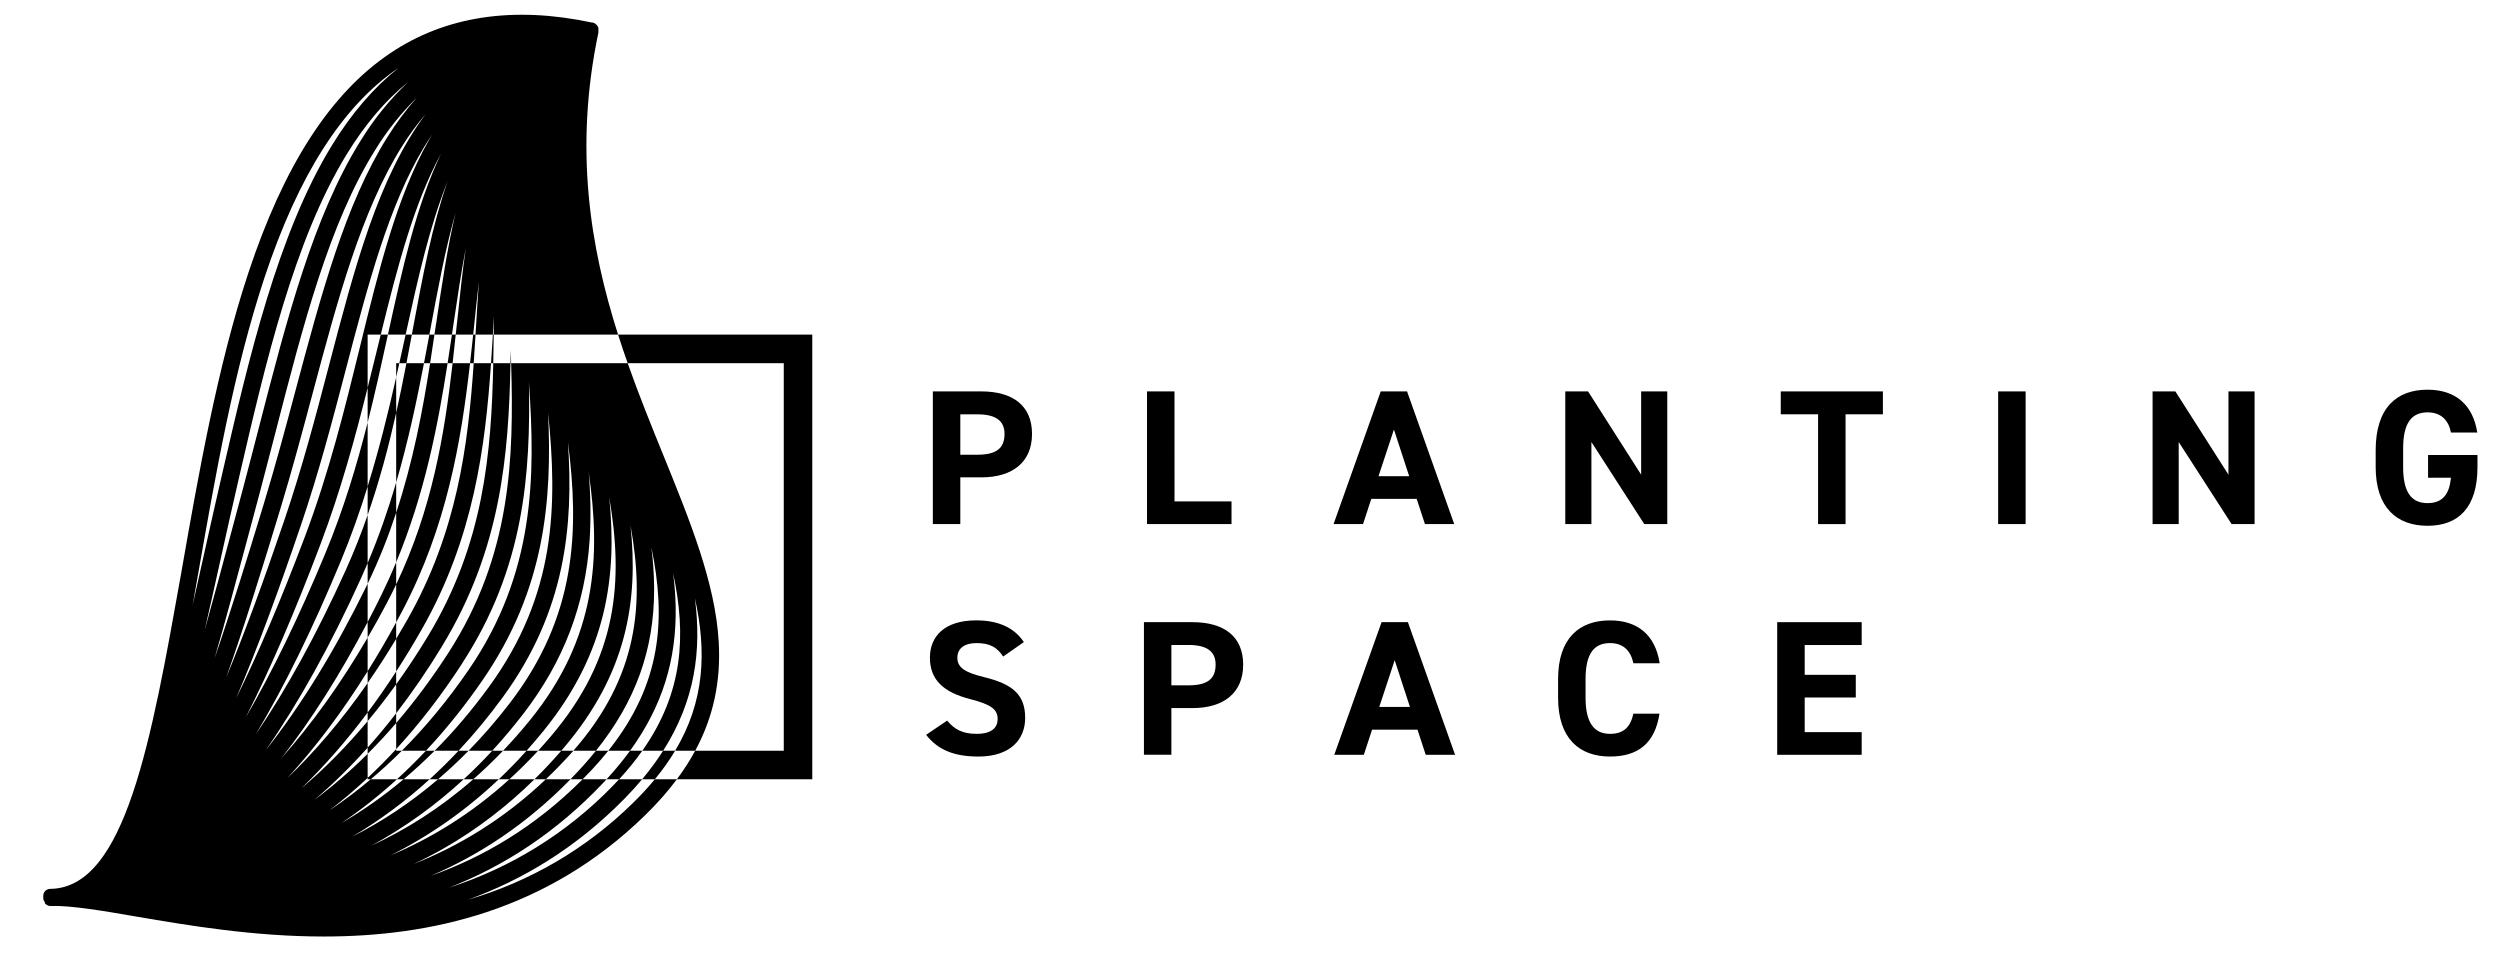
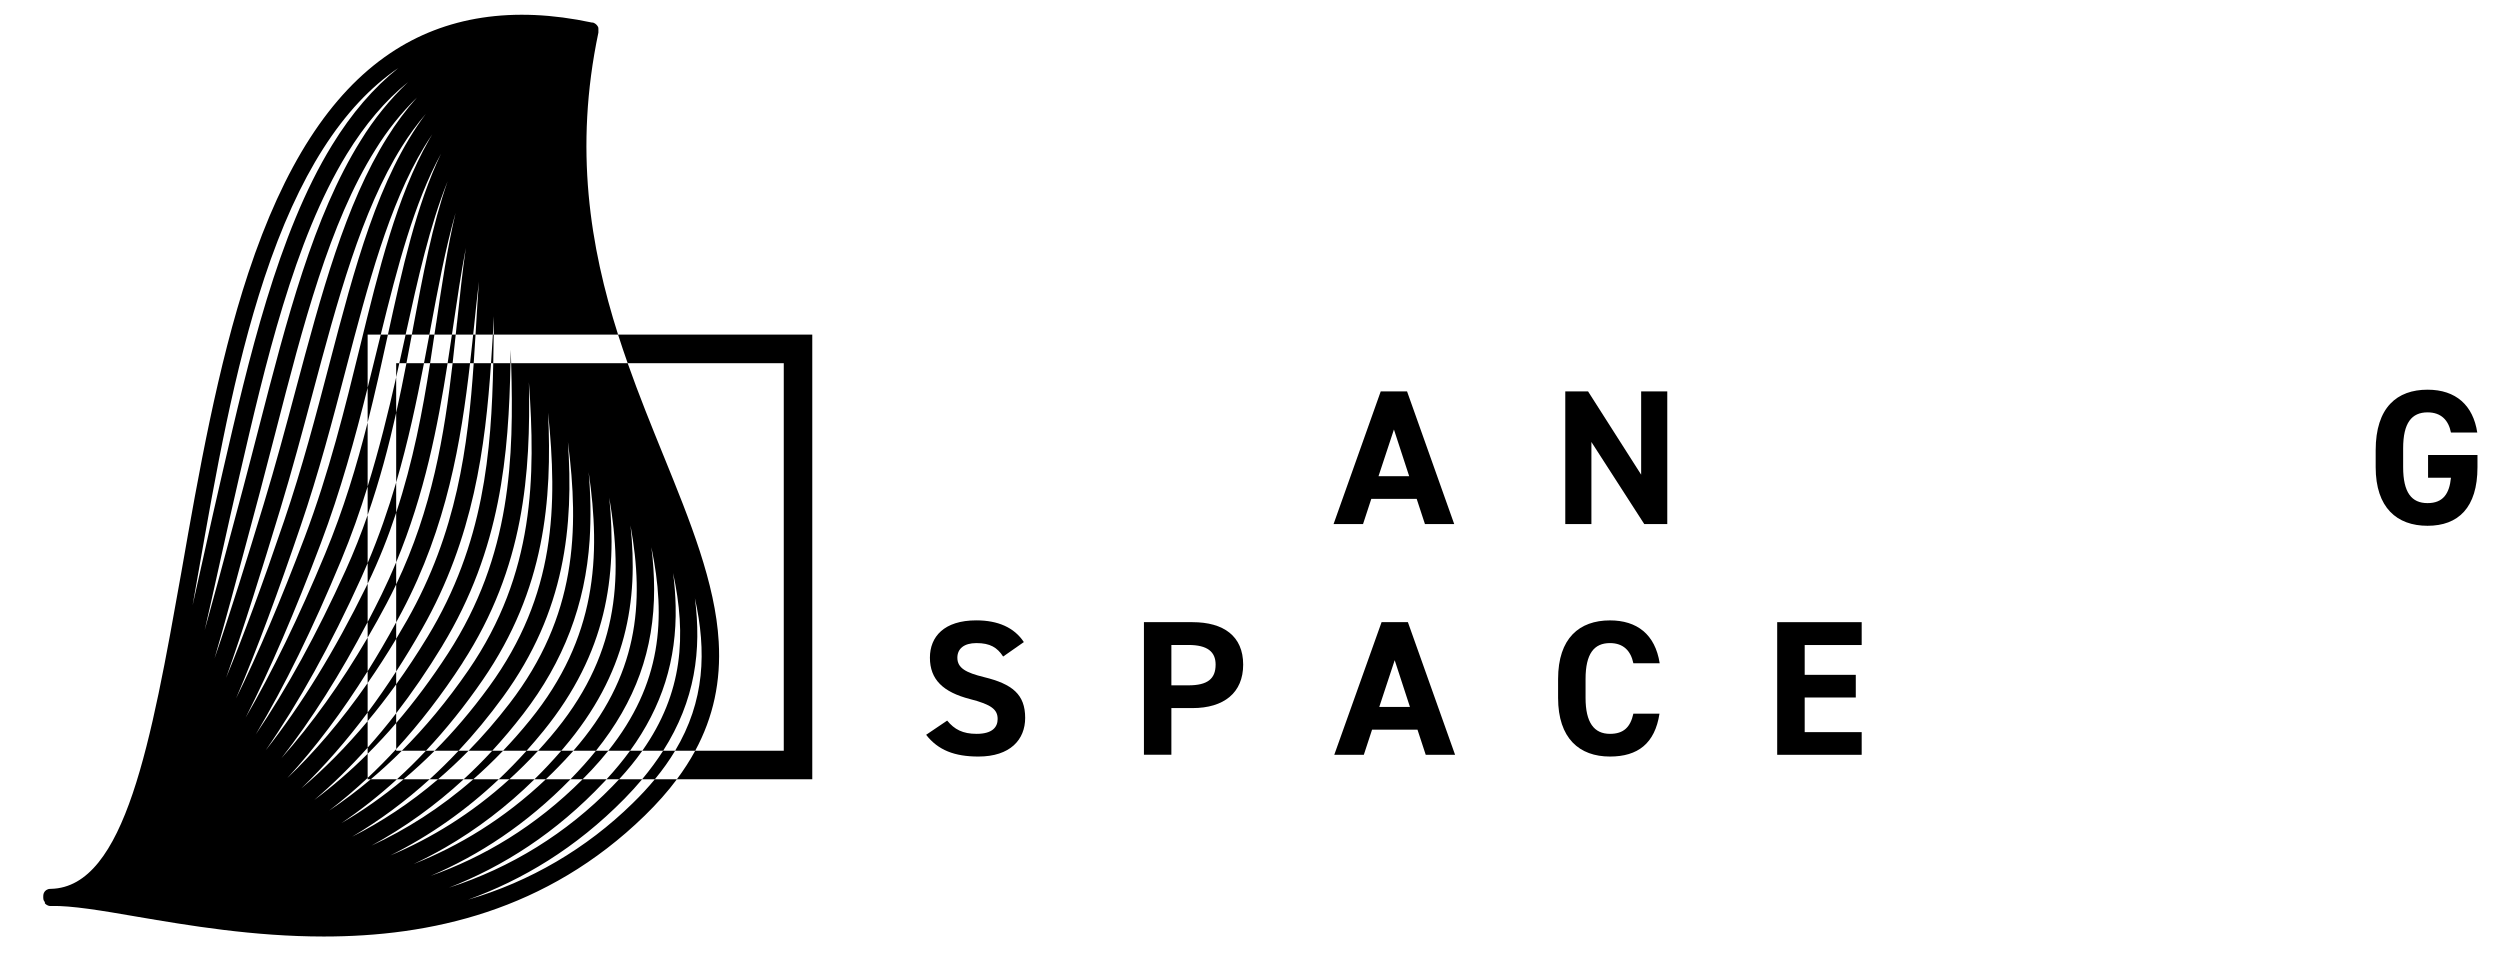
<svg xmlns="http://www.w3.org/2000/svg" width="89" height="34" viewBox="0 0 89 34" fill="none">
  <g clip-path="url(#clip0_489_20)">
-     <path d="M34.187 16.994V18.657H33.209V13.934H34.935C36.048 13.934 36.74 14.434 36.74 15.447C36.74 16.446 36.055 16.994 34.935 16.994H34.187ZM34.795 16.188C35.474 16.188 35.761 15.955 35.761 15.449C35.761 14.997 35.474 14.75 34.795 14.75H34.187V16.188H34.795Z" fill="black" />
-     <path d="M41.813 17.849H43.842V18.657H40.834V13.934H41.812L41.813 17.849Z" fill="black" />
    <path d="M47.475 18.657L49.154 13.934H50.091L51.77 18.657H50.728L50.434 17.76H48.818L48.524 18.657H47.475ZM49.075 16.953H50.167L49.624 15.29L49.075 16.953Z" fill="black" />
    <path d="M59.355 13.934V18.657H58.536L56.654 15.735V18.657H55.724V13.934H56.535L58.425 16.898V13.934H59.355Z" fill="black" />
-     <path d="M67.031 13.934V14.749H65.702V18.658H64.724V14.749H63.395V13.934L67.031 13.934Z" fill="black" />
-     <path d="M72.112 18.657H71.134V13.934H72.112V18.657Z" fill="black" />
-     <path d="M80.263 13.934V18.657H79.445L77.562 15.735V18.657H76.632V13.934H77.443L79.333 16.898V13.934H80.263Z" fill="black" />
    <path d="M88.198 16.199V16.631C88.198 18.075 87.513 18.718 86.421 18.718C85.33 18.718 84.574 18.075 84.574 16.631V16.029C84.574 14.502 85.335 13.873 86.421 13.873C87.436 13.873 88.044 14.434 88.191 15.399H87.254C87.17 14.968 86.911 14.68 86.421 14.68C85.855 14.68 85.552 15.056 85.552 15.96V16.631C85.552 17.535 85.853 17.911 86.421 17.911C86.974 17.911 87.198 17.575 87.254 17.008H86.439V16.199H88.198Z" fill="black" />
    <path d="M35.712 23.373C35.503 23.052 35.251 22.894 34.761 22.894C34.32 22.894 34.082 23.093 34.082 23.415C34.082 23.784 34.39 23.948 35.034 24.106C36.041 24.352 36.496 24.722 36.496 25.557C36.496 26.33 35.965 26.933 34.831 26.933C33.984 26.933 33.397 26.707 32.97 26.159L33.719 25.653C33.977 25.967 34.271 26.125 34.768 26.125C35.328 26.125 35.516 25.885 35.516 25.598C35.516 25.269 35.314 25.085 34.53 24.886C33.579 24.64 33.105 24.195 33.105 23.413C33.105 22.667 33.609 22.085 34.756 22.085C35.526 22.085 36.106 22.338 36.449 22.858L35.712 23.373Z" fill="black" />
    <path d="M41.701 25.206V26.869H40.724V22.149H42.452C43.564 22.149 44.257 22.648 44.257 23.661C44.257 24.661 43.571 25.208 42.452 25.208L41.701 25.206ZM42.31 24.398C42.989 24.398 43.276 24.166 43.276 23.659C43.276 23.207 42.989 22.961 42.31 22.961H41.701V24.398H42.31Z" fill="black" />
    <path d="M47.5 26.871L49.184 22.149H50.121L51.801 26.871H50.756L50.462 25.975H48.846L48.552 26.871H47.5ZM49.102 25.167H50.194L49.651 23.503L49.102 25.167Z" fill="black" />
    <path d="M58.148 23.613C58.056 23.168 57.791 22.894 57.315 22.894C56.748 22.894 56.446 23.271 56.446 24.174V24.845C56.446 25.721 56.746 26.125 57.315 26.125C57.804 26.125 58.043 25.885 58.148 25.406H59.078C58.915 26.467 58.308 26.933 57.315 26.933C56.228 26.933 55.468 26.289 55.468 24.845V24.174C55.468 22.716 56.228 22.086 57.315 22.086C58.273 22.086 58.924 22.579 59.085 23.612L58.148 23.613Z" fill="black" />
    <path d="M66.276 22.149V22.963H64.247V24.024H66.066V24.831H64.247V26.064H66.276V26.871H63.268V22.149H66.276Z" fill="black" />
    <path fill-rule="evenodd" clip-rule="evenodd" d="M23.624 16.227C24.57 18.557 25.465 20.757 25.586 22.843C25.668 24.252 25.398 25.526 24.749 26.727H24.034C25.091 24.962 25.158 23.188 24.738 21.294C24.98 23.143 24.751 24.934 23.608 26.727H22.866C24.324 24.661 24.439 22.613 23.962 20.4C24.014 20.793 24.044 21.187 24.053 21.582C24.093 23.49 23.572 25.154 22.43 26.727H21.655C23.56 24.341 23.716 22.021 23.189 19.481C23.252 19.975 23.285 20.473 23.287 20.971C23.29 23.124 22.627 24.969 21.215 26.727H20.412C22.73 24.078 22.949 21.478 22.446 18.706C22.73 21.369 22.323 23.981 20.071 26.622C20.041 26.657 20.011 26.692 19.981 26.727H19.156C19.306 26.564 19.455 26.396 19.603 26.222C22.01 23.4 22.192 20.659 21.691 17.719C21.97 20.503 21.607 23.234 19.351 26.017C19.153 26.26 18.951 26.497 18.745 26.727H17.908C18.235 26.385 18.558 26.019 18.874 25.629C21.243 22.707 21.395 19.802 20.956 16.807C21.028 17.611 21.04 18.419 20.991 19.224C20.837 21.522 20.067 23.546 18.63 25.412C18.275 25.873 17.906 26.311 17.523 26.727H16.68C17.178 26.219 17.666 25.659 18.142 25.04C20.528 21.938 20.625 18.885 20.218 15.735C20.421 18.713 20.134 21.752 17.91 24.806C17.409 25.494 16.88 26.134 16.324 26.727H15.473C16.137 26.062 16.786 25.305 17.412 24.445C19.796 21.172 19.85 17.99 19.512 14.694C19.657 17.797 19.405 20.977 17.188 24.201C16.557 25.12 15.881 25.962 15.162 26.727H14.305C15.119 25.913 15.917 24.963 16.68 23.853C19.046 20.407 19.065 16.962 18.829 13.606C18.891 16.849 18.675 20.184 16.466 23.595H16.469C15.733 24.731 14.944 25.755 14.104 26.668V25.74C14.753 24.985 15.368 24.159 15.95 23.261C18.215 19.76 18.294 16.295 18.197 12.929H22.345C22.748 14.073 23.193 15.167 23.623 16.226L23.624 16.227ZM22.003 11.912C21.013 8.8 20.431 5.305 21.303 1.16V1.154C21.303 1.153 21.303 1.152 21.303 1.151V1.143C21.304 1.141 21.304 1.14 21.303 1.138V1.134V1.125V1.12V1.116V1.113V1.098V1.065C21.304 1.063 21.304 1.062 21.303 1.06V1.056V1.052V1.037C21.303 1.036 21.303 1.034 21.303 1.033V1.028V1.024V1.02V1.016V1.014C21.303 1.013 21.303 1.012 21.303 1.011L21.299 0.998V0.978C21.296 0.97 21.293 0.963 21.289 0.955C21.256 0.892 21.203 0.842 21.138 0.814C21.131 0.811 21.125 0.808 21.118 0.806H21.109H21.107L21.095 0.802H21.089H21.085H21.076H21.069C18.265 0.205 15.847 0.575 13.883 1.9C11.756 3.334 10.106 5.894 8.839 9.722C7.743 13.036 7.064 16.901 6.466 20.315L6.45 20.406C5.381 26.404 4.46 31.577 1.818 31.643H1.8H1.787L1.774 31.646H1.767H1.757H1.749L1.736 31.65H1.728L1.709 31.657L1.701 31.66L1.68 31.671H1.675L1.654 31.685H1.65C1.643 31.69 1.636 31.695 1.63 31.701L1.613 31.718H1.61L1.605 31.723L1.594 31.735L1.591 31.739C1.591 31.741 1.591 31.742 1.591 31.744C1.589 31.745 1.588 31.747 1.587 31.749L1.58 31.759L1.577 31.763L1.573 31.768L1.566 31.782L1.562 31.789V31.793C1.56 31.797 1.558 31.801 1.557 31.805C1.555 31.808 1.553 31.811 1.552 31.815C1.552 31.818 1.551 31.822 1.549 31.825C1.548 31.827 1.547 31.829 1.547 31.831V31.839C1.546 31.84 1.546 31.842 1.547 31.843C1.547 31.847 1.546 31.85 1.545 31.854C1.544 31.856 1.543 31.859 1.543 31.861V31.869C1.543 31.875 1.543 31.882 1.54 31.889V31.893V31.898V31.922V31.929V31.936V31.954V31.96C1.54 31.963 1.54 31.967 1.54 31.97C1.541 31.975 1.542 31.98 1.543 31.985V31.989C1.543 31.992 1.543 31.996 1.543 31.999L1.546 32.012V32.015C1.546 32.017 1.546 32.02 1.546 32.022C1.546 32.025 1.548 32.028 1.549 32.031C1.55 32.032 1.55 32.033 1.551 32.034L1.554 32.042V32.046L1.559 32.056C1.561 32.059 1.563 32.063 1.564 32.067C1.566 32.07 1.568 32.073 1.571 32.077C1.571 32.078 1.573 32.08 1.574 32.082L1.578 32.089C1.578 32.092 1.581 32.094 1.583 32.096C1.584 32.097 1.585 32.098 1.586 32.099L1.596 32.112L1.598 32.159L1.61 32.172L1.62 32.18L1.628 32.188L1.631 32.191L1.642 32.199L1.655 32.209C1.658 32.211 1.661 32.212 1.665 32.214L1.68 32.223C1.686 32.226 1.691 32.229 1.697 32.231L1.707 32.236L1.721 32.241L1.735 32.246H1.74C1.75 32.249 1.76 32.252 1.77 32.253H1.773H1.789H1.799H1.832C2.539 32.235 3.62 32.416 4.87 32.633C6.7 32.945 9.024 33.34 11.526 33.34C15.288 33.34 19.453 32.447 22.954 29.034C23.391 28.608 23.772 28.179 24.098 27.741H28.917V11.912H22.003ZM17.576 11.912H22.003C22.113 12.256 22.227 12.594 22.345 12.929H27.902V26.727H24.749C24.563 27.07 24.346 27.408 24.098 27.741H23.314C23.593 27.403 23.832 27.065 24.034 26.727H23.608C23.392 27.064 23.144 27.402 22.861 27.741H22.041C22.354 27.402 22.628 27.064 22.866 26.727H22.43C22.181 27.069 21.903 27.406 21.595 27.741H20.742C20.85 27.633 20.957 27.522 21.064 27.409C21.277 27.18 21.474 26.953 21.655 26.727H21.215C21.081 26.894 20.939 27.06 20.792 27.226C20.632 27.403 20.472 27.575 20.31 27.741H19.433C19.738 27.452 20.038 27.143 20.334 26.815C20.36 26.785 20.386 26.756 20.412 26.727H19.981C19.674 27.081 19.357 27.419 19.029 27.741H18.135C18.48 27.427 18.821 27.09 19.156 26.727H18.745C18.426 27.081 18.097 27.42 17.758 27.741H16.85C17.207 27.428 17.56 27.09 17.908 26.727H17.523C17.195 27.082 16.857 27.42 16.509 27.741H15.596C15.961 27.429 16.323 27.091 16.68 26.727H16.324C15.991 27.082 15.648 27.42 15.296 27.741H14.369C14.741 27.429 15.109 27.091 15.473 26.727H15.162C14.828 27.082 14.485 27.42 14.133 27.741H13.201C13.571 27.429 13.94 27.091 14.305 26.727H14.104V26.668C13.773 27.027 13.435 27.369 13.088 27.694V26.835C13.436 26.488 13.774 26.124 14.104 25.74V25.392C14.663 24.669 15.213 23.87 15.748 22.989H15.746C17.845 19.533 18.107 16.181 18.174 12.929H18.197C18.192 12.769 18.187 12.61 18.182 12.45C18.18 12.61 18.177 12.769 18.174 12.929H17.56C17.567 12.589 17.572 12.25 17.576 11.912ZM17.546 11.912C17.551 11.821 17.557 11.729 17.562 11.639L17.563 11.623C17.567 11.545 17.572 11.466 17.577 11.388C17.58 11.344 17.582 11.3 17.585 11.256C17.585 11.365 17.583 11.475 17.581 11.584C17.58 11.646 17.579 11.707 17.578 11.768C17.577 11.816 17.577 11.864 17.576 11.912H17.546ZM17.481 12.929H17.56C17.495 16.096 17.236 19.353 15.222 22.669C14.855 23.273 14.482 23.836 14.104 24.362V23.905C14.42 23.417 14.728 22.91 15.027 22.383C16.87 19.142 17.277 15.891 17.481 12.929ZM16.864 12.929C16.66 15.898 16.268 18.952 14.492 22.078C14.363 22.305 14.234 22.527 14.104 22.743V22.155C14.171 22.031 14.239 21.905 14.306 21.779C15.913 18.741 16.416 15.704 16.734 12.929H16.864ZM16.929 11.912H17.546C17.526 12.247 17.505 12.586 17.481 12.929H16.864C16.888 12.589 16.909 12.25 16.929 11.912ZM16.845 11.912C16.857 11.795 16.87 11.679 16.882 11.563L16.882 11.561C16.936 11.038 16.99 10.527 17.049 10.025C17.011 10.541 16.98 11.062 16.949 11.587L16.949 11.589C16.942 11.697 16.936 11.804 16.929 11.912H16.845ZM16.224 11.912H16.845C16.81 12.247 16.773 12.586 16.734 12.929H16.113C16.151 12.589 16.188 12.25 16.224 11.912ZM16.089 11.912C16.104 11.815 16.118 11.719 16.132 11.623L16.136 11.595C16.277 10.64 16.414 9.714 16.584 8.827C16.461 9.681 16.368 10.562 16.273 11.465L16.27 11.494H16.268C16.253 11.633 16.238 11.773 16.224 11.912H16.089ZM15.935 12.929H16.113C15.819 15.487 15.386 18.113 14.104 20.805V20.018C15.119 17.579 15.585 15.164 15.935 12.929ZM15.312 12.929H15.935C15.989 12.585 16.039 12.246 16.089 11.912H15.466C15.487 11.776 15.507 11.64 15.527 11.505H15.529C15.732 10.129 15.927 8.81 16.219 7.578C15.856 8.851 15.596 10.25 15.316 11.749L15.316 11.752C15.306 11.805 15.296 11.859 15.286 11.912H14.662C14.679 11.819 14.696 11.726 14.713 11.633C15.059 9.778 15.386 8.026 15.935 6.455C15.296 8.044 14.883 9.892 14.44 11.912H13.81C13.81 11.911 13.811 11.909 13.811 11.907L13.813 11.9L13.813 11.898C14.331 9.538 14.816 7.327 15.701 5.47C14.738 7.242 14.16 9.452 13.555 11.912H13.088V13.803C12.636 15.607 12.133 17.457 11.42 19.346C10.505 21.772 9.617 23.832 8.745 25.546C9.694 23.917 10.64 21.969 11.574 19.718C12.232 18.133 12.7 16.573 13.088 15.04V17.318C12.818 18.191 12.508 19.073 12.142 19.952C11.139 22.371 10.127 24.436 9.105 26.145C10.209 24.523 11.279 22.572 12.303 20.308C12.601 19.651 12.86 18.992 13.088 18.335V20.046C13.015 20.218 12.94 20.391 12.862 20.564C11.776 22.962 10.634 25.02 9.459 26.71C10.721 25.112 11.916 23.169 13.031 20.898C13.05 20.858 13.069 20.818 13.088 20.779V22.145C12.12 23.997 11.094 25.617 10.018 26.992C11.103 25.771 12.137 24.331 13.088 22.7V23.896C12.189 25.336 11.234 26.607 10.228 27.7C11.177 26.792 12.141 25.68 13.088 24.316V25.366C12.34 26.368 11.552 27.269 10.727 28.066C11.518 27.396 12.31 26.606 13.088 25.674V26.616C12.46 27.32 11.824 27.938 11.188 28.48C11.848 27.988 12.482 27.44 13.088 26.835V26.616C13.429 26.234 13.768 25.827 14.104 25.392V24.362C13.769 24.828 13.43 25.265 13.088 25.674V25.366C13.435 24.901 13.774 24.414 14.104 23.905V22.743C13.768 23.301 13.429 23.825 13.088 24.316V23.896C13.435 23.341 13.774 22.76 14.104 22.155V20.805C13.995 21.033 13.881 21.261 13.76 21.49C13.541 21.904 13.317 22.307 13.088 22.7V22.145C13.255 21.827 13.42 21.501 13.583 21.169C13.771 20.785 13.944 20.401 14.104 20.018V18.252C14.706 16.427 15.045 14.627 15.312 12.929ZM15.094 12.929C15.16 12.585 15.224 12.246 15.286 11.912H15.466C15.417 12.246 15.366 12.585 15.312 12.929H15.094ZM14.104 17.176V18.252C13.827 19.092 13.495 19.936 13.088 20.779V20.046C13.495 19.084 13.826 18.124 14.104 17.176ZM14.104 14.697C13.838 15.883 13.517 17.105 13.088 18.335V17.318C13.501 15.988 13.821 14.678 14.104 13.431V14.697ZM14.216 12.929C14.282 12.635 14.346 12.344 14.408 12.059L14.414 12.032C14.423 11.992 14.432 11.952 14.44 11.912H14.662C14.599 12.246 14.536 12.585 14.469 12.929H14.216ZM14.216 12.929C14.18 13.095 14.142 13.263 14.104 13.431V12.929H14.216ZM14.104 14.697C14.238 14.097 14.357 13.506 14.469 12.929H15.094C14.833 14.286 14.531 15.716 14.104 17.176V14.697ZM13.088 15.04C13.356 13.984 13.585 12.941 13.81 11.912H13.555C13.51 12.095 13.465 12.278 13.419 12.463L13.416 12.478L13.412 12.493C13.306 12.927 13.198 13.364 13.088 13.803V15.04ZM13.088 27.694C12.645 28.109 12.188 28.497 11.719 28.856C12.213 28.526 12.709 28.155 13.201 27.741H13.088V27.694ZM14.133 27.741C13.503 28.316 12.844 28.836 12.157 29.301C12.899 28.869 13.64 28.354 14.369 27.741H14.133ZM15.296 27.741C14.432 28.527 13.511 29.21 12.534 29.788C13.563 29.267 14.592 28.599 15.596 27.741H15.296ZM16.509 27.741C15.497 28.674 14.4 29.463 13.225 30.104C14.449 29.538 15.672 28.772 16.85 27.741H16.509ZM17.758 27.741C16.589 28.847 15.3 29.753 13.899 30.453C15.338 29.847 16.774 28.978 18.135 27.741H17.758ZM19.029 27.741C18.05 28.704 16.98 29.522 15.837 30.18C15.476 30.388 15.105 30.581 14.725 30.759C16.338 30.119 17.938 29.16 19.433 27.741H19.029ZM20.31 27.741C18.736 29.355 17.043 30.449 15.332 31.181C17.201 30.517 19.05 29.438 20.742 27.741H20.31ZM21.595 27.741C21.568 27.77 21.54 27.8 21.512 27.83C19.786 29.666 17.895 30.855 15.981 31.602C18.184 30.895 20.18 29.658 21.794 28C21.879 27.914 21.961 27.827 22.041 27.741H21.595ZM22.861 27.741C22.668 27.971 22.459 28.202 22.232 28.433C20.493 30.202 18.589 31.332 16.657 32.03C18.866 31.388 20.881 30.208 22.523 28.596C22.817 28.31 23.079 28.025 23.314 27.741H22.861ZM12.819 12.33C13.49 9.591 14.124 7.004 15.27 4.986V4.985C15.309 4.915 15.349 4.847 15.389 4.782C15.292 4.924 15.197 5.072 15.105 5.224C13.841 7.311 13.102 10.132 12.321 13.116L12.318 13.126L12.311 13.155C11.837 14.968 11.347 16.84 10.698 18.739C9.917 21.035 9.164 23.09 8.403 24.864C9.192 23.267 10.001 21.365 10.845 19.13C11.719 16.815 12.277 14.541 12.816 12.343L12.818 12.333L12.819 12.33ZM11.723 12.97L11.723 12.969C12.628 9.51 13.464 6.318 15.156 4.057C14.846 4.422 14.563 4.809 14.309 5.215C12.864 7.511 12.017 10.681 11.121 14.036L11.119 14.044C10.763 15.375 10.396 16.751 9.977 18.129C9.317 20.3 8.689 22.327 8.049 24.13C8.678 22.613 9.351 20.787 10.116 18.539C10.759 16.652 11.249 14.78 11.723 12.97ZM14.844 3.471C14.451 3.912 14.097 4.387 13.786 4.889C12.293 7.265 11.435 10.478 10.526 13.879L10.526 13.88C10.172 15.208 9.804 16.581 9.386 17.954C8.788 19.925 8.214 21.774 7.637 23.44C8.035 22.074 8.425 20.614 8.825 19.118L8.827 19.11C8.966 18.587 9.108 18.058 9.252 17.523C9.441 16.81 9.627 16.09 9.807 15.393L9.809 15.385C10.795 11.555 11.727 7.938 13.363 5.33C13.779 4.653 14.277 4.028 14.844 3.471ZM12.843 5.001C13.311 4.238 13.877 3.54 14.527 2.923C13.718 3.577 12.996 4.429 12.346 5.487C10.464 8.553 9.437 12.991 8.531 16.907L8.53 16.911C8.3 17.902 8.08 18.89 7.867 19.847L7.837 19.983L7.803 20.138C7.629 20.918 7.459 21.685 7.286 22.433C7.6 21.319 7.913 20.148 8.234 18.948C8.373 18.425 8.514 17.896 8.659 17.36C8.848 16.649 9.033 15.932 9.212 15.237C10.212 11.357 11.159 7.691 12.843 5.001ZM14.184 2.419C12.191 3.778 10.626 6.227 9.409 9.903V9.904C8.328 13.173 7.682 16.851 7.058 20.407L7.057 20.409C6.991 20.792 6.924 21.171 6.857 21.547C6.983 20.99 7.109 20.423 7.237 19.849C7.459 18.848 7.69 17.812 7.932 16.772C8.848 12.809 9.886 8.316 11.822 5.166C12.515 4.036 13.302 3.12 14.184 2.419Z" fill="black" />
  </g>
  <defs>
    <clipPath id="clip0_489_20">
      <rect width="89" height="34" fill="white" />
    </clipPath>
  </defs>
</svg>